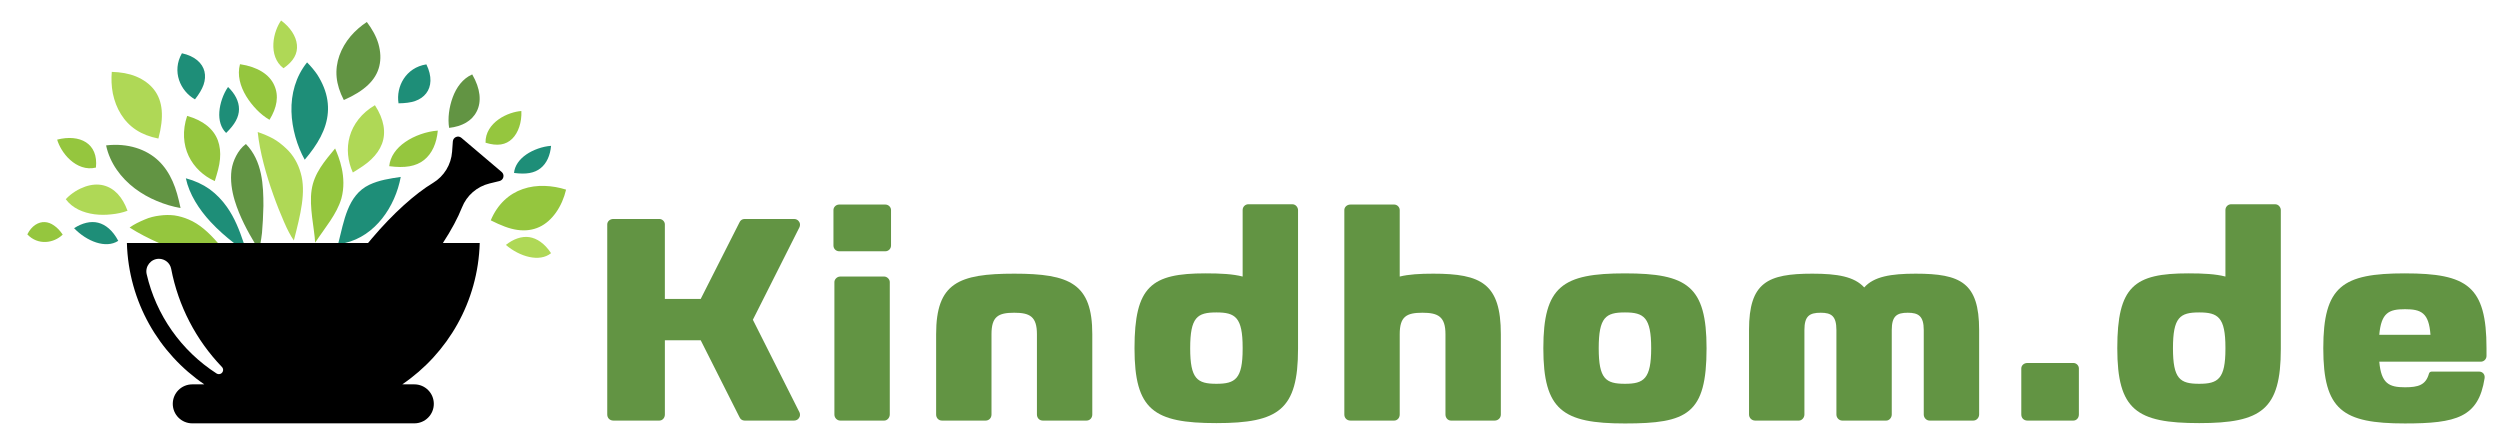
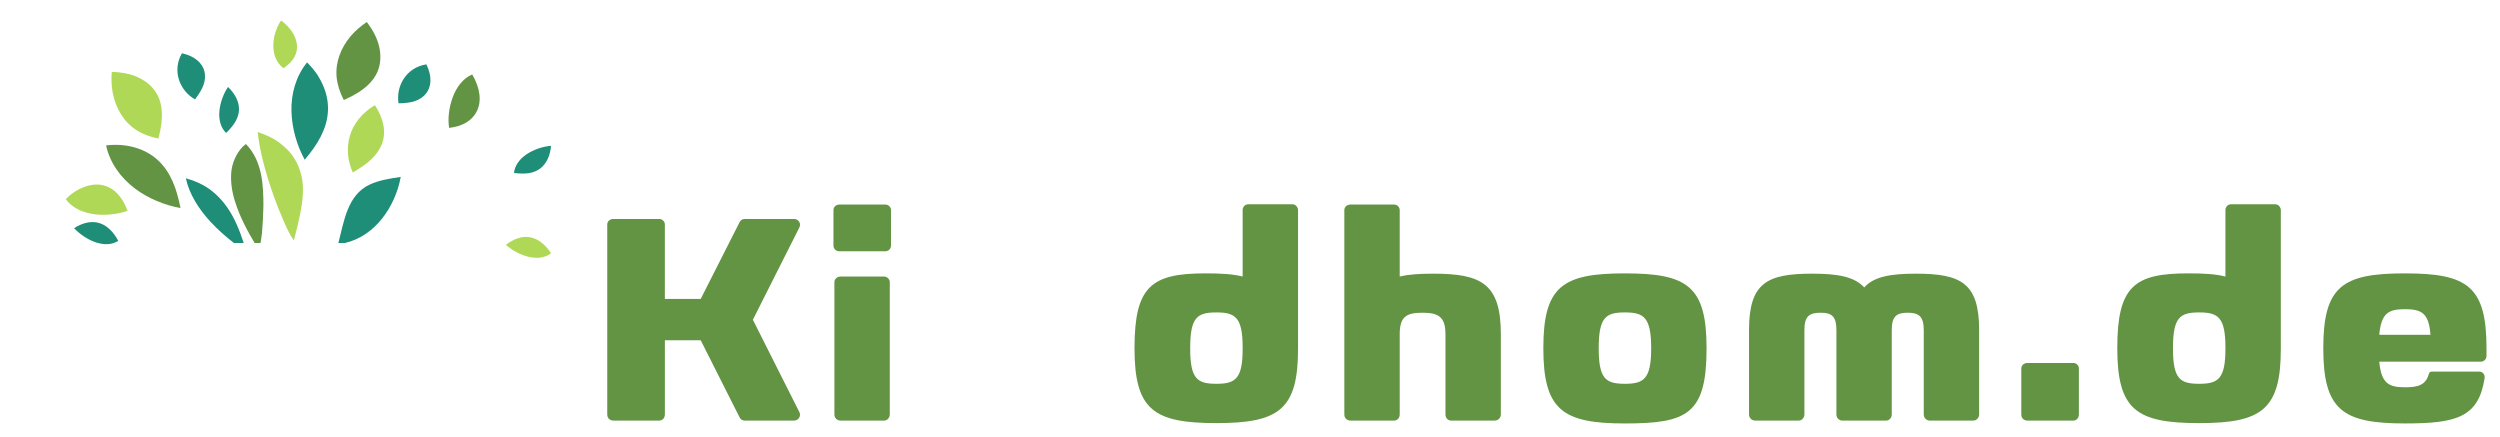
<svg xmlns="http://www.w3.org/2000/svg" id="svg117" version="1.0" preserveAspectRatio="xMidYMid meet" height="64" viewBox="0 0 274.596 48" zoomAndPan="magnify" width="366.128">
  <defs id="defs13">
    <g id="g2" />
    <clipPath id="f4d0ce9336">
      <path style="clip-rule:nonzero" id="path4" d="m 69,161.887 h 54 V 188 H 69 Z m 0,0" />
    </clipPath>
    <clipPath id="066db8686d">
      <path style="clip-rule:nonzero" id="path7" d="m 65.117,166 h 59.25 v 21 H 65.117 Z m 0,0" />
    </clipPath>
    <clipPath id="91d7864c16">
      <path style="clip-rule:nonzero" id="path10" d="m 76,174 h 42 v 32.137 H 76 Z m 0,0" />
    </clipPath>
  </defs>
  <g transform="translate(3,-1.5)" id="g1030">
    <g id="g968" transform="matrix(1.211,0,0,1.211,-92.33,-201.933)">
      <g id="g27" style="fill:#629443;fill-opacity:1">
        <g id="g25" transform="translate(127.48,206.134)">
          <g id="g23">
            <path id="path21" d="m 18.809,-17.559 c 0.059,-0.176 0.059,-0.352 -0.059,-0.496 -0.086,-0.145 -0.262,-0.23 -0.434,-0.23 h -4.5 c -0.203,0 -0.379,0.117 -0.465,0.32 l -3.512,6.934 h -3.25 v -6.762 c 0,-0.262 -0.234,-0.492 -0.496,-0.492 H 1.914 c -0.316,0 -0.551,0.23 -0.551,0.492 V -0.551 C 1.363,-0.23 1.598,0 1.914,0 H 6.094 c 0.262,0 0.496,-0.23 0.496,-0.551 v -6.734 h 3.25 l 3.512,6.965 C 13.438,-0.117 13.613,0 13.816,0 h 4.5 c 0.172,0 0.348,-0.086 0.434,-0.23 0.117,-0.148 0.117,-0.352 0.059,-0.496 l -4.238,-8.418 z m 0,0" />
          </g>
        </g>
      </g>
      <g id="g35" style="fill:#629443;fill-opacity:1">
        <g id="g33" transform="translate(148.082,206.134)">
          <g id="g31">
            <path id="path29" d="M 5.98,-15.355 C 6.27,-15.355 6.5,-15.586 6.5,-15.875 v -3.223 c 0,-0.262 -0.23,-0.496 -0.52,-0.496 H 1.801 c -0.293,0 -0.523,0.234 -0.523,0.496 V -15.875 c 0,0.289 0.23,0.52 0.523,0.52 z M 5.891,0 c 0.262,0 0.496,-0.262 0.496,-0.551 v -12.016 c 0,-0.262 -0.262,-0.496 -0.496,-0.496 H 1.887 c -0.289,0 -0.523,0.262 -0.523,0.496 V -0.551 C 1.363,-0.23 1.625,0 1.887,0 Z m 0,0" />
          </g>
        </g>
      </g>
      <g id="g43" style="fill:#629443;fill-opacity:1">
        <g id="g41" transform="translate(157.309,206.134)">
          <g id="g39">
-             <path id="path37" d="m 5.863,0 c 0.289,0 0.523,-0.23 0.523,-0.551 v -7.285 c 0,-1.598 0.609,-1.945 2.059,-1.945 1.422,0 2.062,0.348 2.062,1.945 v 7.285 C 10.508,-0.23 10.738,0 11.031,0 h 3.977 c 0.289,0 0.52,-0.23 0.52,-0.551 v -7.285 c 0,-4.586 -2.031,-5.488 -7.082,-5.488 -5.051,0 -7.082,0.844 -7.082,5.488 v 7.285 C 1.363,-0.23 1.598,0 1.887,0 Z m 0,0" />
-           </g>
+             </g>
        </g>
      </g>
      <g id="g51" style="fill:#629443;fill-opacity:1">
        <g id="g49" transform="translate(175.677,206.134)">
          <g id="g47">
            <path id="path45" d="m 11.32,-19.621 c -0.289,0 -0.523,0.23 -0.523,0.523 v 6.035 c -0.871,-0.23 -2.004,-0.289 -3.367,-0.289 -4.906,0 -6.441,1.16 -6.441,6.793 0,5.602 1.738,6.789 7.43,6.789 5.66,0 7.402,-1.219 7.402,-6.73 v -12.598 c 0,-0.203 -0.176,-0.523 -0.523,-0.523 z M 10.797,-6.5 c 0,2.727 -0.668,3.164 -2.379,3.164 -1.742,0 -2.379,-0.438 -2.379,-3.223 0,-2.816 0.637,-3.25 2.379,-3.25 1.711,0 2.379,0.434 2.379,3.191 z m 0,0" />
          </g>
        </g>
      </g>
      <g id="g59" style="fill:#629443;fill-opacity:1">
        <g id="g57" transform="translate(194.334,206.134)">
          <g id="g55">
            <path id="path53" d="m 9.434,-13.324 c -1.219,0 -2.234,0.059 -3.047,0.262 v -6.035 c 0,-0.262 -0.234,-0.496 -0.496,-0.496 H 1.914 c -0.316,0 -0.551,0.234 -0.551,0.496 V -0.551 C 1.363,-0.23 1.598,0 1.914,0 h 3.977 c 0.262,0 0.496,-0.23 0.496,-0.551 v -7.285 c 0,-1.598 0.609,-1.945 2.059,-1.945 1.422,0 2.09,0.348 2.09,1.945 v 7.285 C 10.535,-0.23 10.77,0 11.031,0 h 3.977 c 0.289,0 0.551,-0.23 0.551,-0.551 v -7.285 c 0,-4.586 -1.773,-5.488 -6.125,-5.488 z m 0,0" />
          </g>
        </g>
      </g>
      <g id="g67" style="fill:#629443;fill-opacity:1">
        <g id="g65" transform="translate(212.731,206.134)">
          <g id="g63">
            <path id="path61" d="m 8.418,0.262 c 5.66,0 7.402,-0.844 7.402,-6.82 0,-5.633 -1.742,-6.793 -7.402,-6.793 -5.66,0 -7.402,1.16 -7.402,6.793 0,5.602 1.742,6.82 7.402,6.82 z m 0,-3.598 c -1.742,0 -2.379,-0.438 -2.379,-3.223 0,-2.816 0.637,-3.25 2.379,-3.25 1.711,0 2.379,0.434 2.379,3.25 0,2.785 -0.668,3.223 -2.379,3.223 z m 0,0" />
          </g>
        </g>
      </g>
      <g id="g75" style="fill:#629443;fill-opacity:1">
        <g id="g73" transform="translate(231.04,206.134)">
          <g id="g71">
            <path id="path69" d="m 16.484,-13.324 c -2.262,0 -3.801,0.262 -4.672,1.25 -0.898,-0.988 -2.438,-1.25 -4.703,-1.25 -4.062,0 -5.746,0.785 -5.746,5.109 v 7.664 C 1.363,-0.23 1.625,0 1.914,0 h 3.977 c 0.262,0 0.496,-0.262 0.496,-0.551 v -7.664 c 0,-1.277 0.465,-1.566 1.48,-1.566 0.957,0 1.422,0.289 1.422,1.566 v 7.664 C 9.289,-0.23 9.551,0 9.809,0 h 4.008 c 0.262,0 0.492,-0.262 0.492,-0.551 v -7.664 c 0,-1.277 0.465,-1.566 1.453,-1.566 0.957,0 1.449,0.289 1.449,1.566 v 7.664 C 17.211,-0.23 17.473,0 17.734,0 h 3.977 C 22,0 22.234,-0.262 22.234,-0.551 v -7.664 c 0,-4.297 -1.684,-5.109 -5.75,-5.109 z m 0,0" />
          </g>
        </g>
      </g>
      <g id="g83" style="fill:#629443;fill-opacity:1">
        <g id="g81" transform="translate(256.11,206.134)">
          <g id="g79">
            <path id="path77" d="m 5.719,0 c 0.262,0 0.492,-0.23 0.492,-0.551 v -4.18 c 0,-0.262 -0.23,-0.492 -0.492,-0.492 H 1.539 c -0.32,0 -0.551,0.23 -0.551,0.492 v 4.18 C 0.988,-0.23 1.219,0 1.539,0 Z m 0,0" />
          </g>
        </g>
      </g>
      <g id="g91" style="fill:#629443;fill-opacity:1">
        <g id="g89" transform="translate(264.816,206.134)">
          <g id="g87">
            <path id="path85" d="m 11.32,-19.621 c -0.289,0 -0.523,0.23 -0.523,0.523 v 6.035 c -0.871,-0.23 -2.004,-0.289 -3.367,-0.289 -4.906,0 -6.441,1.16 -6.441,6.793 0,5.602 1.738,6.789 7.43,6.789 5.66,0 7.402,-1.219 7.402,-6.73 v -12.598 c 0,-0.203 -0.176,-0.523 -0.523,-0.523 z M 10.797,-6.5 c 0,2.727 -0.668,3.164 -2.379,3.164 -1.742,0 -2.379,-0.438 -2.379,-3.223 0,-2.816 0.637,-3.25 2.379,-3.25 1.711,0 2.379,0.434 2.379,3.191 z m 0,0" />
          </g>
        </g>
      </g>
      <g id="g99" style="fill:#629443;fill-opacity:1">
        <g id="g97" transform="translate(283.473,206.134)">
          <g id="g95">
            <path id="path93" d="m 8.418,-13.352 c -5.66,0 -7.402,1.16 -7.402,6.793 0,5.602 1.742,6.82 7.402,6.82 4.672,0 6.676,-0.551 7.227,-4.094 0.059,-0.348 -0.176,-0.609 -0.492,-0.609 h -4.297 c -0.117,0 -0.23,0.059 -0.262,0.203 -0.289,1.016 -0.957,1.219 -2.176,1.219 -1.453,0 -2.148,-0.348 -2.324,-2.32 h 9.203 c 0.289,0 0.523,-0.234 0.523,-0.523 v -0.695 c 0,-5.633 -1.742,-6.793 -7.402,-6.793 z m 0,3.25 c 1.48,0 2.176,0.32 2.32,2.324 H 6.094 c 0.176,-2.004 0.871,-2.324 2.324,-2.324 z m 0,0" />
          </g>
        </g>
      </g>
    </g>
    <g id="g978" transform="translate(-65.152,-158.137)">
      <path id="path101" d="m 75.141,186.09 c -1.367,0.895 -3.469,0.051 -4.852,-1.387 0.879,-0.574 1.824,-0.809 2.645,-0.602 0.805,0.203 1.598,0.832 2.207,1.988 z m 13.262,-14.461 c 0.004,-0.855 -0.438,-1.703 -1.203,-2.438 -0.539,0.773 -0.891,1.828 -0.957,2.734 -0.066,0.922 0.168,1.754 0.746,2.316 0.957,-0.926 1.41,-1.746 1.414,-2.613 z m -3.234,8.785 c -0.742,-0.527 -1.609,-0.93 -2.605,-1.195 0.367,1.738 1.445,3.418 2.711,4.781 0.824,0.891 1.707,1.656 2.57,2.328 h 1.078 c -0.477,-1.422 -1.004,-2.773 -1.848,-3.961 -0.52,-0.738 -1.145,-1.398 -1.906,-1.953 z m -1.602,-9.863 c 0.441,-0.566 0.762,-1.09 0.941,-1.594 0.176,-0.508 0.211,-1.008 0.102,-1.469 -0.219,-0.914 -1.051,-1.688 -2.477,-2 -1.141,1.996 -0.172,4.16 1.434,5.062 z m 36.387,6.059 c -0.762,0.523 -1.266,1.227 -1.344,2.023 1.32,0.176 2.238,0.023 2.918,-0.52 0.672,-0.531 1.055,-1.406 1.152,-2.457 -0.938,0.062 -1.977,0.438 -2.727,0.953 z m -22.969,-8.801 c -0.309,-0.445 -0.676,-0.887 -1.105,-1.32 -1.258,1.562 -1.766,3.484 -1.715,5.398 0.051,1.875 0.621,3.789 1.457,5.293 1.414,-1.664 2.395,-3.324 2.539,-5.164 0.074,-0.906 -0.062,-1.84 -0.438,-2.785 -0.188,-0.473 -0.434,-0.949 -0.738,-1.422 z m 8.941,3.176 c 0.719,-0.008 1.32,-0.078 1.828,-0.254 0.508,-0.18 0.918,-0.465 1.207,-0.84 0.578,-0.742 0.668,-1.871 0.023,-3.184 -2.27,0.352 -3.355,2.457 -3.059,4.277 z m -6.609,15.344 h 0.719 c 3.344,-0.77 5.527,-4 6.133,-7.258 -1.18,0.172 -2.379,0.348 -3.457,0.863 -2.402,1.148 -2.781,4.039 -3.395,6.395 z m 0,0" style="fill:#1e8e78;fill-opacity:1;fill-rule:nonzero" />
      <g id="g105" clip-path="url(#f4d0ce9336)">
        <path id="path103" d="m 122.68,187.445 c -1.273,1.027 -3.445,0.391 -4.965,-0.906 0.82,-0.652 1.738,-0.98 2.578,-0.855 0.816,0.125 1.668,0.672 2.387,1.762 z M 77.105,168.039 c -0.801,-0.332 -1.711,-0.48 -2.676,-0.508 -0.062,0.758 -0.039,1.574 0.117,2.371 0.168,0.812 0.461,1.594 0.891,2.281 0.426,0.688 0.984,1.277 1.672,1.727 0.684,0.449 1.484,0.754 2.441,0.945 0.633,-2.371 0.496,-4.117 -0.48,-5.371 -0.48,-0.621 -1.156,-1.105 -1.965,-1.445 z M 73.5,179.992 c -0.602,-0.145 -1.277,-0.102 -1.988,0.141 -0.707,0.25 -1.48,0.684 -2.137,1.383 0.727,0.996 1.91,1.488 3.148,1.656 0.621,0.082 1.254,0.078 1.859,0.008 0.629,-0.059 1.234,-0.188 1.777,-0.395 -0.543,-1.488 -1.426,-2.488 -2.66,-2.793 z m 20.055,-4.074 c -0.402,-0.375 -0.871,-0.758 -1.391,-1.051 -0.516,-0.277 -1.09,-0.52 -1.707,-0.73 0.227,2.215 0.938,4.719 1.715,6.898 0.387,1.094 0.785,2.078 1.16,2.938 0.387,0.902 0.742,1.574 1.098,2.074 0.738,-2.883 1.355,-5.332 0.758,-7.387 -0.277,-1.02 -0.824,-2.008 -1.633,-2.742 z m 7.008,-1.297 c -0.375,1.32 -0.219,2.738 0.344,3.965 0.812,-0.504 1.48,-0.914 2.023,-1.445 0.543,-0.516 0.941,-1.086 1.176,-1.703 0.465,-1.234 0.242,-2.68 -0.773,-4.246 -1.469,0.855 -2.402,2.113 -2.77,3.43 z m -7.277,-7.488 c 1.125,-0.766 1.574,-1.625 1.48,-2.574 -0.09,-0.957 -0.742,-1.934 -1.738,-2.672 -0.387,0.535 -0.801,1.52 -0.848,2.535 -0.055,1.012 0.234,2.047 1.105,2.711 z m 0,0" style="fill:#afd856;fill-opacity:1;fill-rule:nonzero" />
      </g>
      <path id="path107" d="m 81.109,179.547 c 0.398,0.883 0.637,1.84 0.875,2.938 -0.855,-0.145 -1.742,-0.41 -2.605,-0.773 -0.84,-0.348 -1.668,-0.809 -2.426,-1.383 -1.512,-1.145 -2.738,-2.781 -3.148,-4.723 2.41,-0.281 4.43,0.434 5.738,1.668 0.664,0.625 1.176,1.395 1.566,2.273 z m 6.977,-2.781 c -0.258,0.496 -0.426,0.996 -0.504,1.543 -0.145,1.117 0.023,2.258 0.348,3.348 0.543,1.797 1.484,3.5 2.191,4.672 h 0.648 c 0.062,-0.316 0.105,-0.699 0.16,-1.105 0.078,-0.816 0.129,-1.883 0.156,-2.973 0,-2.23 -0.098,-4.922 -1.922,-6.797 -0.473,0.344 -0.82,0.82 -1.078,1.312 z m 14.359,-14.715 c -0.637,0.422 -1.262,0.953 -1.785,1.57 -0.527,0.621 -0.957,1.355 -1.227,2.113 -0.27,0.762 -0.383,1.57 -0.305,2.387 0.078,0.805 0.34,1.645 0.789,2.504 2.25,-0.988 3.527,-2.172 3.898,-3.723 0.188,-0.766 0.145,-1.594 -0.094,-2.441 -0.242,-0.84 -0.699,-1.641 -1.277,-2.41 z m 11.574,5.758 c -1.051,0.465 -1.738,1.43 -2.137,2.508 -0.406,1.094 -0.566,2.328 -0.398,3.367 1.418,-0.16 2.508,-0.758 3.031,-1.809 0.547,-1.059 0.418,-2.504 -0.496,-4.066 z m 0,0" style="fill:#629443;fill-opacity:1;fill-rule:nonzero" />
      <g id="g111" clip-path="url(#066db8686d)">
-         <path id="path109" d="m 69.039,185.406 c -0.992,0.961 -2.727,1.203 -3.887,-0.027 0.473,-0.949 1.227,-1.383 1.918,-1.348 0.348,0.016 0.691,0.145 1.016,0.375 0.34,0.23 0.664,0.566 0.953,1 z m 13.828,-1.664 c -0.492,-0.211 -1.008,-0.363 -1.551,-0.445 -0.516,-0.062 -1.055,-0.059 -1.609,0.016 -0.562,0.066 -1.141,0.203 -1.672,0.441 -0.539,0.23 -1.133,0.5 -1.648,0.875 0.984,0.629 2.086,1.195 3.227,1.699 h 6.473 c -1.008,-1.168 -2.031,-2.09 -3.219,-2.586 z m -0.16,-11.375 c -0.543,1.613 -0.422,3.168 0.168,4.406 0.59,1.242 1.637,2.203 2.867,2.754 0.281,-0.91 0.512,-1.664 0.574,-2.422 0.066,-0.742 -0.008,-1.438 -0.238,-2.055 -0.461,-1.234 -1.582,-2.176 -3.371,-2.684 z m -14.277,2.605 c 0.176,0.633 0.68,1.57 1.438,2.238 0.754,0.676 1.75,1.098 2.82,0.832 0.285,-2.68 -1.785,-3.699 -4.258,-3.07 z m 36.473,2.918 c 1.73,0.23 2.938,0.027 3.828,-0.68 0.879,-0.699 1.383,-1.844 1.508,-3.227 -1.23,0.082 -2.594,0.57 -3.574,1.25 -1,0.688 -1.66,1.609 -1.762,2.656 z m -8.523,2.602 c -0.285,1.871 0.305,4.238 0.387,5.801 1.039,-1.594 2.383,-3.117 2.887,-4.871 0.629,-2.352 -0.281,-4.527 -0.695,-5.477 -1.121,1.355 -2.309,2.711 -2.578,4.547 z M 88.512,166.688 c -0.324,1.199 0.031,2.434 0.672,3.5 0.648,1.059 1.582,2.047 2.57,2.609 0.82,-1.336 1.055,-2.629 0.52,-3.797 -0.52,-1.18 -1.824,-2.027 -3.762,-2.312 z m 31.07,13.711 c -1.52,0.52 -2.793,1.676 -3.527,3.441 1.113,0.555 2.039,0.93 2.934,1.051 0.883,0.125 1.691,0.008 2.402,-0.32 1.41,-0.645 2.5,-2.242 2.938,-4.105 -1.473,-0.469 -3.234,-0.598 -4.746,-0.066 z m -1.172,-5.52 c 0.668,-0.652 1.066,-1.812 1.008,-3.047 -0.66,0.039 -1.691,0.332 -2.516,0.926 -0.824,0.59 -1.449,1.465 -1.418,2.555 1.297,0.406 2.234,0.242 2.926,-0.434 z m 0,0" style="fill:#95c63e;fill-opacity:1;fill-rule:nonzero" />
-       </g>
+         </g>
      <g id="g115" clip-path="url(#91d7864c16)">
-         <path id="path113" d="m 117.25,178.523 -4.418,-3.746 c -0.355,-0.305 -0.91,-0.074 -0.941,0.398 l -0.082,1.125 c -0.102,1.418 -0.879,2.695 -2.094,3.426 -1.941,1.168 -4.387,3.344 -6.734,6.121 -0.137,0.16 -0.27,0.32 -0.402,0.48 H 76.09 c 0.18,6.461 3.512,12.129 8.504,15.527 h -1.324 c -1.184,0 -2.141,0.957 -2.141,2.141 0,1.184 0.957,2.141 2.141,2.141 h 24.395 c 1.18,0 2.137,-0.957 2.137,-2.141 0,-1.184 -0.957,-2.141 -2.137,-2.141 h -1.328 c 4.996,-3.398 8.324,-9.066 8.508,-15.527 h -4.047 c 0.934,-1.426 1.648,-2.766 2.098,-3.906 0.52,-1.32 1.652,-2.297 3.027,-2.633 l 1.094,-0.266 c 0.457,-0.113 0.594,-0.695 0.234,-1 z m -38.988,11.23 c -0.199,-0.863 0.461,-1.691 1.344,-1.691 0.656,0 1.227,0.461 1.348,1.105 0.777,4.066 2.723,7.812 5.578,10.781 0.281,0.293 0.07,0.785 -0.34,0.785 -0.09,0 -0.176,-0.027 -0.254,-0.074 -3.879,-2.496 -6.641,-6.414 -7.676,-10.906 z m 0,0" style="fill:#000000;fill-opacity:1;fill-rule:nonzero" />
-       </g>
+         </g>
    </g>
  </g>
</svg>